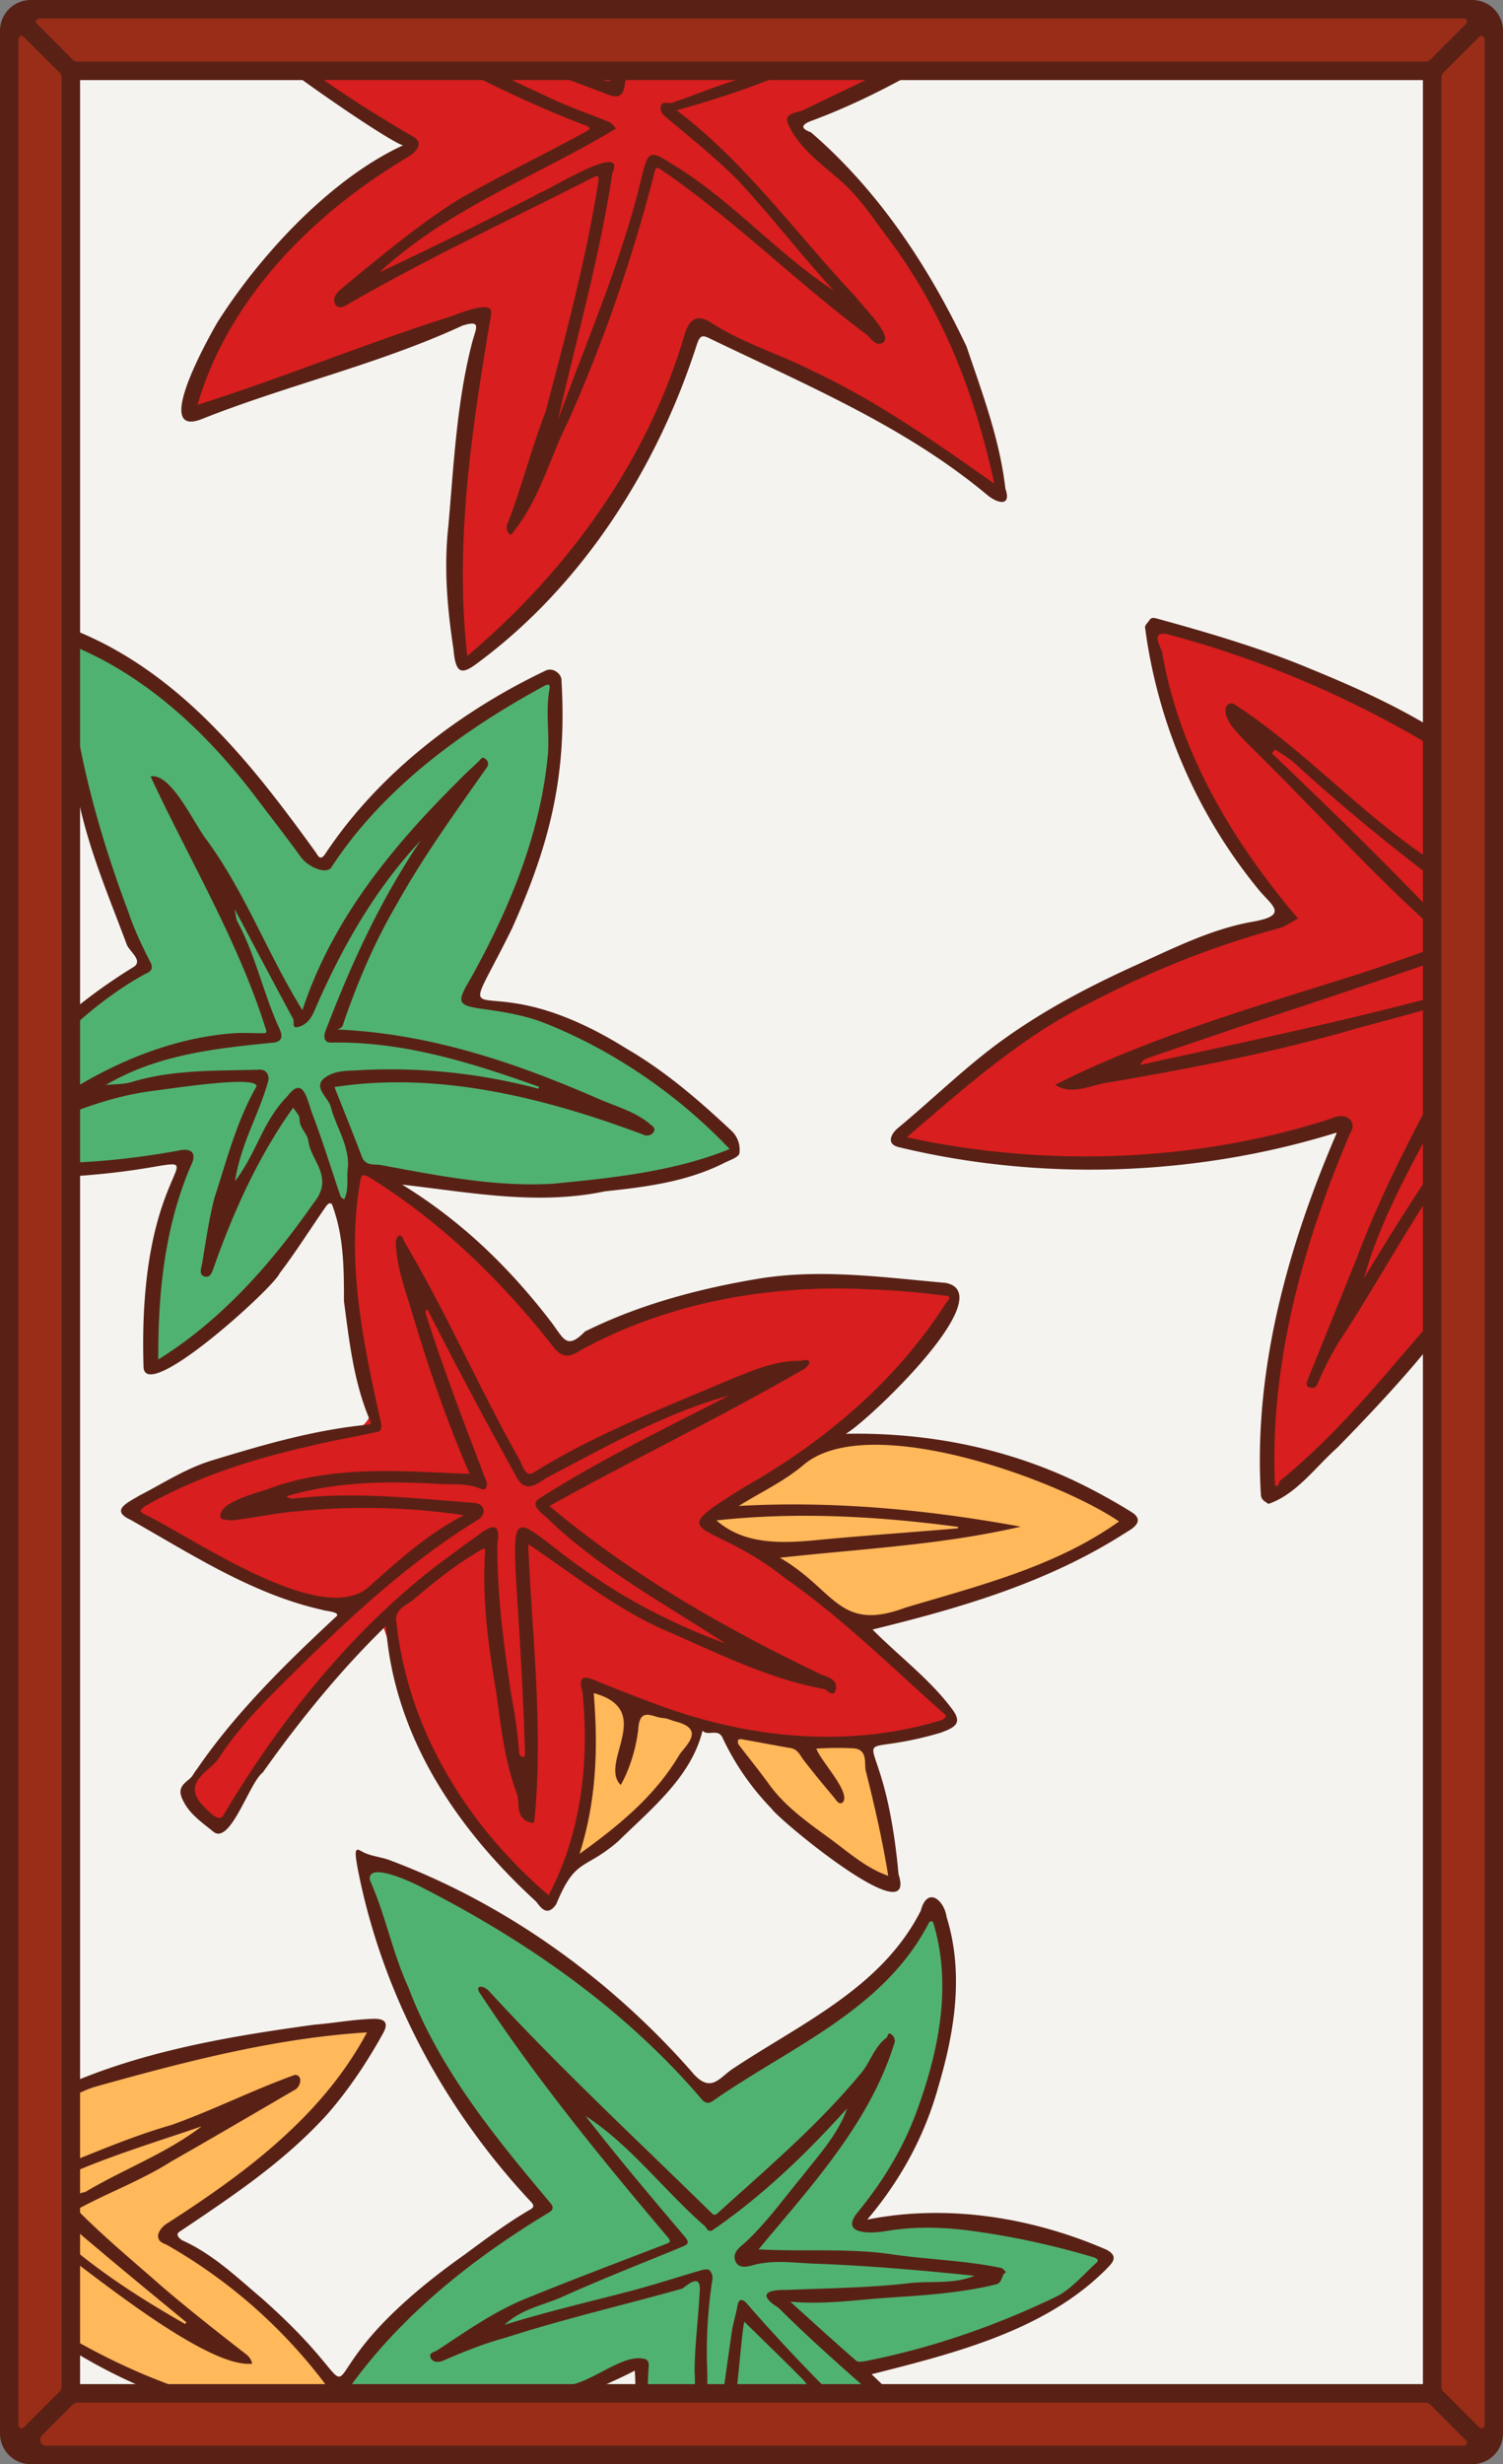
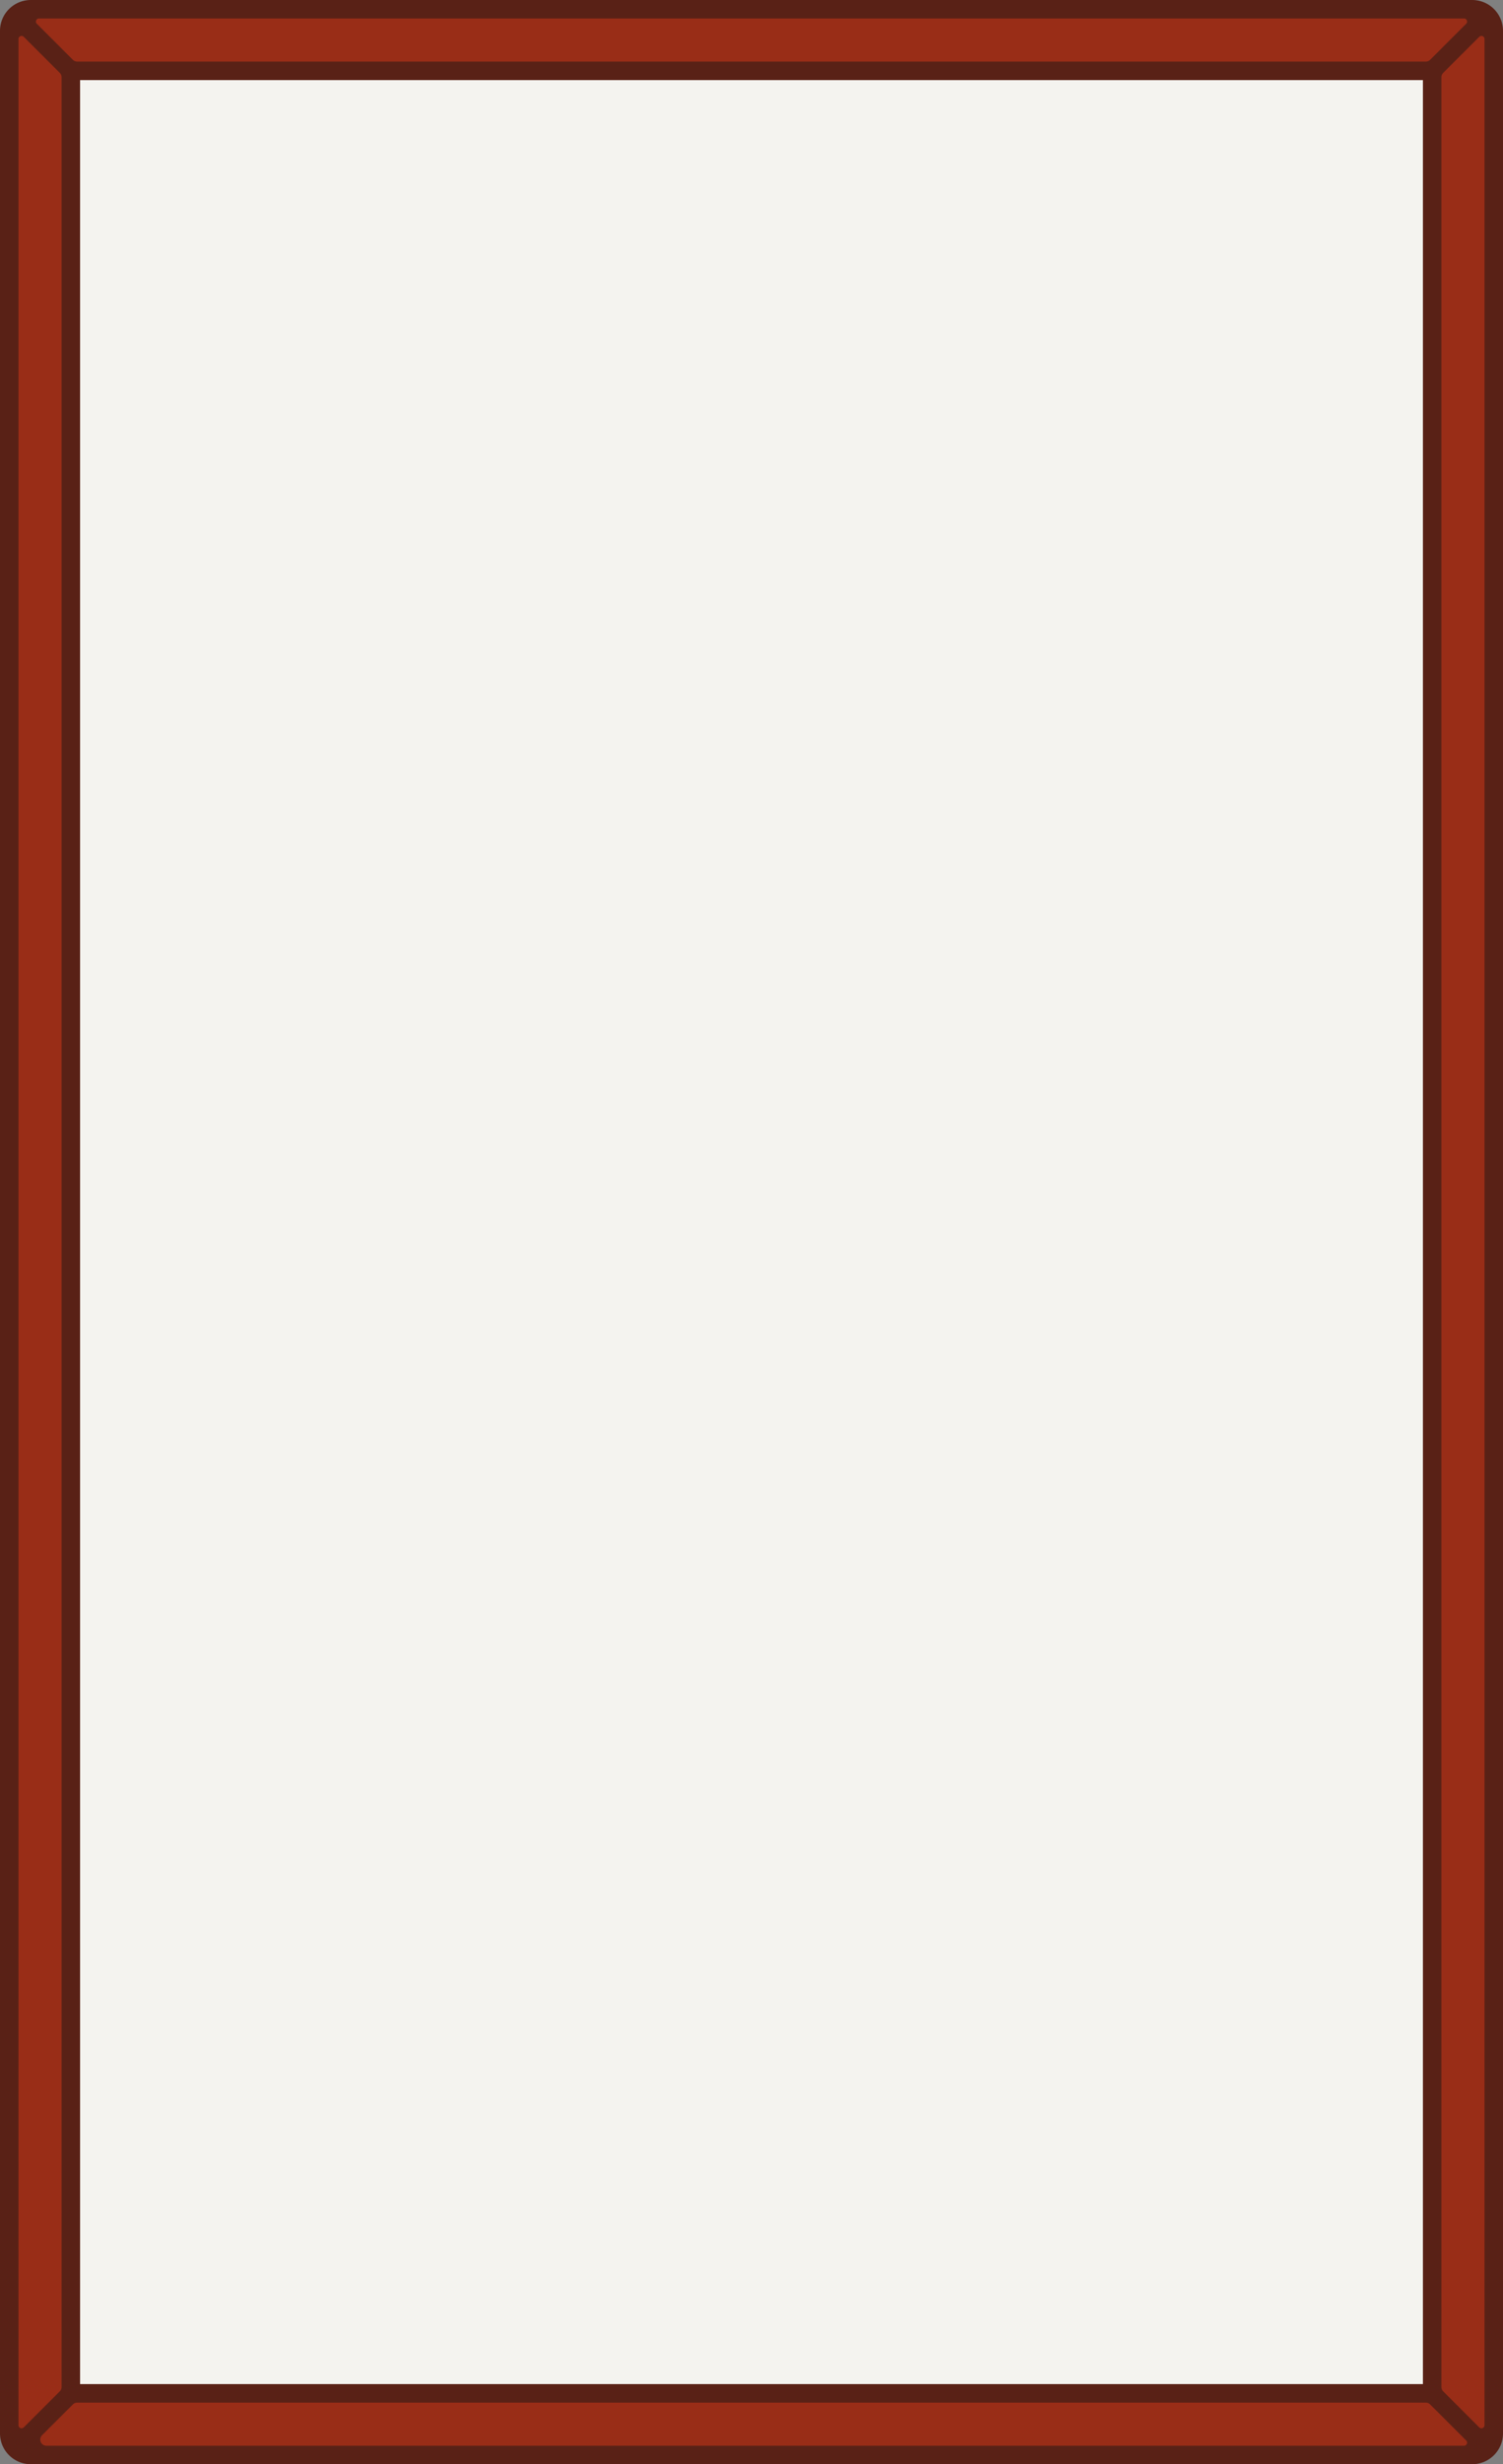
<svg xmlns="http://www.w3.org/2000/svg" viewBox="0 0 976 1600">
  <rect x="0" y="0" width="976" height="1600" fill="#808080" stroke="none" />
  <defs>
    <style>.cls-1{fill:none;}.cls-2{fill:#f4f3ef;}.cls-3{clip-path:url(#clip-path);}.cls-4{fill:#50b271;}.cls-5{fill:#ffb85a;}.cls-6{fill:#d81e1e;}.cls-7{fill:#592116;}.cls-8{fill:#992d17;}</style>
    <clipPath id="clip-path">
-       <path class="cls-1" d="M960,22V1578a6,6,0,0,1-6,6H22a6,6,0,0,1-6-6V22a6,6,0,0,1,6-6H954A6,6,0,0,1,960,22Z" />
-     </clipPath>
+       </clipPath>
  </defs>
  <g id="Paper_Backing" data-name="Paper Backing">
-     <path class="cls-2" d="M960,22V1578a6,6,0,0,1-6,6H22a6,6,0,0,1-6-6V22a6,6,0,0,1,6-6H954A6,6,0,0,1,960,22Z" />
+     <path class="cls-2" d="M960,22V1578a6,6,0,0,1-6,6H22a6,6,0,0,1-6-6V22a6,6,0,0,1,6-6H954Z" />
  </g>
  <g id="Wikipedia_Cropped" data-name="Wikipedia Cropped">
    <g class="cls-3">
      <path class="cls-4" d="M451,1653c-15.39-11.81-18.42-34.94-26.81-51.68-12.62-21.77,1.21-55-13.19-65.89-60.65,29.63-125.85,39.77-194.18,39.36-21.35-6.54,39.57-65.55,49.68-76.44,81.07-81,115.88-33.88,39.71-125.56-12.55-11-90-159.89-61.58-161,81.55,24,156.9,86.68,211.61,145.59,47.64-16.08,115.47-61.35,143.35-110.71,1.91-4.38,9.21-4.27,10.26.49,12.55,43.25,4,82.62-9.68,121.78,1.87,16.41-52.45,75-32.83,76.43,48-8.26,98.18,3.2,144.49,16.51,17.56,33.51-118,68.29-145,74.19-17.17,10.64,34.16,38.64,41,49.85,14.67,11.57,46.53,36.78,13.55,45.84-33.64-17.47-58.47-54.37-88.26-76.2-17.26,15.34-25.43,48.86-44.75,66.5C476.13,1632.13,468.57,1654.72,451,1653ZM102.75,886.76c-9-4.14-1-21.08-3.12-29.55-4-35.66,14.67-72.66,18-103.38-11.48-5.36-26.82,3-39.39,3-24.23,5-50-1.44-72.69,3.79-17.48,12-6.73-40.39-9.53-45.06,24.32-32.37,60.52-65.82,93.71-85.27a6,6,0,0,0,2.35-7.88c-13.2-19.38-75.51-215.19-43.8-206.86,69.85,28.29,109.31,83,150.24,138.34,15.92,21.41,32.29-27.76,49-36.34,17.87-15.21,98.89-92.56,113.28-69.7,5.06,71.17-26.24,139.47-54.49,199.43,39.32,10.57,78.62,21.13,115.06,48.59,13,12.8,58.27,37.35,54.46,53.58-35.73,15-78.22,19.37-116.19,23-29.83,9-120.69-22.86-130-8.06-.63,14.32-.16,23.39-16.13,13.47C202.37,786.13,133.24,875.53,102.75,886.76Z" />
      <path class="cls-5" d="M0,1604c-11.09-33.16-.38-234-4-276.23,5.1-6.12-7.48-119.21,4-124.8,28.14,30.34,39.89,94.71,40.83,144.3-1,5.21,3.2,10.88,8.69,8.24,59.58-21.15,121.73-32.43,184.22-40.4,25.49.4-26.83,54.36-35.48,65-9.18,17.81-101.85,66.53-84.73,75.55,25.54,12.17,158.74,116.38,77.17,115.34-166.52-17.13-130.26-109.31-180.61,27.22C12.71,1604.57,3.77,1604.31,0,1604Zm576.79-382c-36-10.58-167.62-128.3-53.94-87.51,14.58-5.8,46.55-9.34,43.34,14.75C567.61,1166.65,587.42,1211.3,576.79,1222Zm-200.43-14.27c-9.79-10.18,10.12-42.14,5.79-59,5.46-12.73-8.29-52.69,5.34-53.24,8,1,15.87,8.07,18.84,13.49,3.12,6.38,9.93.39,14,.39A119.79,119.79,0,0,1,440,1114C483.47,1125.33,393.12,1199,376.36,1207.73Zm188.18-155c-21.22,1.15-31.7-20.34-49.33-30.16-13.11-5.3-10.47-14.65-18-18.11-10.59.84-54.26-17.51-27-22.18,13.29-13.68,34-21.64,49.58-34.64,57-33.72,131.49,1.27,186.06,23.85,23.05,10,36.61,17.45,5.58,30.39C666.5,1027.43,614.7,1042.43,564.54,1052.74Z" />
      <path class="cls-6" d="M356.23,1234.65c-61.83-43.43-84.94-111.54-107.83-180.06-41.53,33.93-72.91,83.3-101.66,128.31-19.48,4.76-33.71-27.93-13.64-37.72,99.1-134.72,136.59-67.93-5-138.32-9.36-9.39-42.59-15-39.63-29,32.17-22.74,72.75-33.09,110.58-42.54,88-7.77,8.09-43.52,31-169.68,19-25.41,120,90.26,132.92,107.09,3.3,4.77,7.84,3.6,12.27.41,21.15-13.33,44.78-19.3,67.79-26.67,60.13-18.64,109.34-15.27,172.2-9.05,6.16.67,6.27,8,1.67,11.87C581.42,912.83,516.34,943.6,462.53,988.1c52.62,36.62,116.71,78.79,155.43,127.38-69.31,34.85-156.84,10.47-227.21-18.28a6,6,0,0,0-8.24,5.91C385.87,1145.46,381.47,1203.44,356.23,1234.65ZM829,968.82c-19.8-32.72,10.05-134.71,21.27-173,51.58-131.35.13-12.43-229.08-46.9-9.3-4.09-39.06.74-35-13.73,38-31.84,72-63.51,117.82-86.58,40.16-21.07,81-37.68,125-49.59,13.07-5.59-4.35-17.05-8.26-23.5C803.13,560.1,722,409,758.46,407.79c75.51,21.63-5.75-5.93,117.74,43.3,33.51,14.29,62.18,35.34,93.07,53,3.71-1,10.21-3.52,10.73,2.54-.16,91-.08,196.72,0,287.73C938.16,855.62,886.3,922,829,968.82ZM303.42,429.89c-16-41.66-3.51-94.86-1-142.13-4.55-16.8,31.64-102-9.47-78.34-57.38,16.34-111.17,45.32-167.63,56.14,14.25-72.66,73.77-126.78,135.61-166,12.4-14.6-50.56-36.07-62.75-51.13-18.46-11.5-35.8-32-55.36-43.56-5.22.09-5.36-9,0-8.84,81.48.08,213.09-.11,294.57.09C443.11,1.71,665.21-15.7,655,3.27c-180.6,123.25-163,12.9-48.76,190.41C629,230,639.18,272.09,649.52,313c-4.43,14.91-33-18.49-42.23-20.58-47.25-34.31-101.75-58-154-80.93C421.57,294,379,373.09,303.42,429.89Z" />
-       <path class="cls-7" d="M976,802c-26.4,52.37-67.08,96.42-107.62,138-14,12.36-26.54,30.34-44.76,36.48-1.89-1.59-4.54-2.21-4.85-6C813.9,889.33,836.38,809,868.16,735.33c-91.19,28.36-191.77,32-284.9,9.41-8-2.13-4.4-8.79-.31-12.18,23.24-19.26,44.68-40.55,69.38-58.21,26.82-19.17,55.58-34.19,85.48-47.75,24.59-11.14,49.2-23.51,75.42-28.08,22.75-4,14-9.67,5.41-19.28a337.81,337.81,0,0,1-75.07-171.83c-.28-1.26,1.71-3.05,2.69-4.57,1.13-1.75,2.39-1.89,4.57-1.33C785.38,411,820,421.15,853,435.12c42.7,17.48,84.74,37.77,119.69,68.45,3.57,3.5.45,4.35-3.07,6.59-64.24-44.5-136.34-78.56-211.85-98.43-11.3-2.12-3.32,9.41-3,12.29,11.06,64.79,46.05,122.93,88.13,172.37-4.29,2.21-8.36,5.37-12.92,6.48-43,11.57-84.66,28.54-124,49.22C662.31,674,625.47,707,588.86,738.41,678.67,758.07,777,754.74,864.72,726.2c8.46-4.38,17.54,1.28,11.85,10-30.42,71.37-52.33,150.47-48.63,228.28,2.88,1.4,2.24-2.45,3.57-3.29C859.6,938.42,884,911.1,907.4,883.52c21.64-25.45,44.8-50.11,59.73-80.39C972.42,788.33,980.84,793.54,976,802ZM840.63,495.49c41.88,38.37,86.46,73.22,132.52,106.42,2,1.4,4.21,3.18,6.06.68,1.43-2,.11-4.6-2-6.17-19.22-13.25-35.69-30.54-55.41-43-41.79-29.32-76.2-67.17-118.88-95.27-1.72-1.18-3.83-2.5-6.17-.2-4.87,8.32,10,21,14.85,26.36,42.12,41.26,81.53,85.43,125.77,124.41,1.07.92,4.09,2.91,1.16,4-19.06,7-38.19,13.84-57.5,20.1-65.87,20.85-134.42,40.55-195.75,71.45,10.76,7.74,24.75-.68,36.43-1.74,54.39-9.37,108.69-19.9,161.69-35.48,27-7.13,53.79-14.72,80.79-21.62,4.49-.91,2.39,1,1.32,2.92-30.62,55-62.4,109.72-84.61,168.82-10.55,26.29-21.23,52.56-31.77,78.85-.51,1.32-1.64,4.28,1.38,4.89,1.87.38,3.67.68,5-2.3a234.48,234.48,0,0,1,13.12-26.07c24.94-37.57,46-77.62,72-114.4,9.4-17.15,21.52-32.12,33.44-47.39,2.37-3,5-6.83,2.5-11-1.38-.2-4.55,1-5.42,2.12-30.86,40.9-59.29,84.46-85.34,128,8.65-31.74,25.21-63.2,41-92.7,16.68-30.26,31.67-61.58,49.13-91.48,1.7-3.1,4.66-6.67,1.24-9.64-1.39-1.85-2.92-.9-4.74-.2-76.35,22.42-154.3,38.56-232,55.57a7.7,7.7,0,0,1,4.63-4.35c19.57-6.71,39.21-13.22,58.76-20q71.43-23.24,142.62-47.8c18.06-4.76-7-16-11.5-21.92C899.7,560.22,863,524.5,825.9,489.11l2.29-2.45C832.35,489.58,836.8,492.18,840.63,495.49ZM731.75,994.67c-50.61,32.64-106.87,49.09-165.15,63.37,17.38,17.55,37.62,32.52,52.23,52.41,5.65,8.12,2.12,11-8.35,14.71-69.56,20.31-37-18.39-27,91.77,12.7,39.37-76.9-34.47-82.39-42.52a169.22,169.22,0,0,1-31.88-46.06c-3-6.42-9.51-.79-13-4.63-7.35,30.06-33.47,50.89-54.73,71.79-22.19,19.25-27.66,10.28-40.27,40.86-6.6,9.71-11.33,0-13.4-2-51.62-47.39-92.06-107.5-97.22-178.64-29.76,29-56,61.36-80,95.21-8.76,6.42-21.33,48.51-32.58,37.93-7.65-6.21-15.65-11.5-19.87-21.36-3.64-8.52,4.26-10.63,7-14.75,25.51-38.43,58.88-71.13,92.5-102.53,5.16-3.75-6.29-4-8.53-5-45.25-10.14-84.62-36-124.6-58.57-12.94-6-1.76-10.95,5.68-15.42,15.75-8.11,30.73-18,47.85-23.11,33.21-10.14,66.48-19.84,101.19-23.12,2-.18,2-1.39.9-3.07-10.39-24.3-13.33-51.11-16.77-77.07,0-20.88-.06-41.37-7.22-61.36-1-3.84-3.26-1.91-4.43-.23-10.09,14.49-19.47,29.51-30.16,43.53-3.53,9-89.19,87-88.36,59.85C88,712.43,180.47,761.52,17.87,765c-6.54.82-15.18-1-15.3-7-.12-5.18,8.93-2.83,13.92-3,33.27,1.09,66.2-1.88,99-7.85,9.28-2.15,12.75,1.68,8.09,10.54-16.73,39.59-21,82.28-20.79,125,41.14-25.52,73.64-62.53,100.9-101.64,13.57-16.67-1.71-27-3.45-40.2-.66-5-5.83-8.35-5.68-14.18.06-2.46-2.69-5-4.17-7.5C168,750.49,152,785.83,139.14,822.05c-1.33,3.39-2.13,8-6.51,6.68-3.84-1.16-1.79-5.81-1.32-8.67,2.31-14,4.36-28.14,7.83-41.89,8-24.52,14.47-50.2,27.39-72.72,1.08-7.8-59.45,2.1-67.5,2.84-25.43,3.43-49.11,12-72.21,22.71-9.36,4-3.28-8.9.3-10.66,35.91-25.57,78.21-45.56,122.53-49.27,7.11-.7,14.35-.18,21.54-.2,2.21,0,1.91-1.38,1.39-2.71-18.1-57.69-49.52-109.61-74.78-164,13.48-2.66,28.56,31.53,36.34,41.09,25.13,34.32,39.88,74.63,62.24,110.64,19.35-58.84,58.11-106,101.28-148.88,4.17-4.42,8.77-8.43,13.14-12.65,1.22-1.18,2.2-3.34,4.25-1.78,1.84,1.4,2.65,3.48,1.09,5.72-20.67,29.4-41.74,58.52-59.18,90-14,24-24.79,49.53-33.81,75.71-.52,1.46-.19,3.19-4.17,4.45,59.44,2.54,115,21.13,168.85,44.66,11.92,5.29,25,8.51,35.07,17.43,5.16,3-.75,8.65-5.21,6.14C354.38,713,285,695.37,217.19,705.83c5.9,14.89,12.07,30,17.82,45.25,2.4,6.36,8.57,4.6,12.47,5.42,36.6,6.76,74.55,14.39,111.8,12.06,38.46-3.69,78.69-7.93,114.54-22.5-33.24-35-74.93-63.77-119.93-81.71-12.68-5-26.64-7.38-40.22-9.21-16.5-2.37-17.52-3.93-8.25-19.44,25.38-45.46,45.77-94.54,50.46-146.85.86-13.87-1.62-27.83,1-41.68.48-2.55-.73-3.28-3.11-2-53.2,28.92-104.86,66.46-138.41,117.72-2.86,5.12-14.9.67-20.12-6.57-9.63-13.37-19.83-26.33-29.74-39.5-32.25-42.26-72.23-79.58-122.23-99.13,3.4,59.61,19.11,118.77,40.1,174.46,3.71,11.25,8.92,22.08,14.33,32.65,2.89,5.64-2,6.77-4.08,7.94C56.84,653.12,28.51,684.13.46,714.76c-.7,1.16-1.45,3.7-3.51,1.34-1.6-1.86-2.77-3.48-.82-6,23.93-33.39,55.35-60.5,90.32-82.07,7-4.12-2.38-10.08-4.15-14.81-10.68-28.63-22.63-56.7-29.72-86.67-8.86-37.34-16.29-75.12-17.79-113.5-.69-9.57,6.08-7,9.4-5.51,70.65,26.71,118,86.4,160.93,146,1.39,2,2.92,6.24,6.66,0,34.73-51.81,86.9-91.63,142.85-118.28,4.94-2,10.29,2.57,10,6.87,3.6,61-7.21,105-32.09,160.63C292,685.13,307.92,619,406.85,680.88c25.35,14.72,47.23,33.71,68.46,53.62a17,17,0,0,1,4.88,14.12c-.37,3-7.06,4.83-10.95,7-24.07,11.86-50.19,15.12-76.37,17.9-44.23,9.27-87.84.63-131.74-4.36,38,23.26,68.93,53.11,95.8,87.92,9.27,11.85,10.55,20,23,7.41,35-17.32,72.87-27.5,111.18-34,40.9-7,81.84-1.15,122.77,2.46,37.27,6.84-50.62,90.31-64.67,98,51-1,101.63,8.63,147.66,30.14a379.64,379.64,0,0,1,37.74,20.59C744,987.41,735.36,992.57,731.75,994.67Zm-517-276.11c-1.69-6.61-14.24-14.08-.59-20.73,4.7-2.29,10.63-2.68,16-2.77a372.77,372.77,0,0,1,119.51,11.86l.33-1.26c-43.28-15.5-88-29.58-134.58-28.7-5.31.33-5.32-4.09-4.08-7.44,16.44-43.24,35.8-85.39,61.83-123.77-30.13,32.11-51.9,70.83-69.25,111.09-2.23,5-5.33,8.79-10.4,10-4.31,1.07-2.2-3.48-3.18-5.29-12.29-22.73-24.33-45.59-38-71.34,1,4.77,1,6.6,1.74,8,11.68,21.57,16.66,45.76,26.62,68,1.34,3,5,9.58-2.8,10.73-37.9,3.77-75.43,7.66-109.24,27.56,6.07-.66,11.93-.38,17.17-2.05,26.53-8,54.19-7.13,81.43-7.88,7.48-.87,7.41,5.79,6.93,7.37-6.53,23-17.64,40.08-21.58,65,14.26-18.68,17.76-38.63,34-55.15,10-13.26,12.54.81,15.87,10.54,6.89,17.89,12.49,36.27,18.65,54.44.29.84,1.53,1.35,2.32,2,3.37-6.12,1.43-14.44,2.51-21.37C226.64,743.23,218.1,731.63,214.75,718.56Zm70.9,296.35c8.19-6,16.25-12.11,24.55-17.91,9.46-7.52,15.13-8.37,12.77,5.3-.24,33.57,4.25,66.26,9.22,99.3a325.83,325.83,0,0,1,4.94,36.27c.12,3.07,4,4.52,3.8.47-7.52-234.34-35.31-132,130-71.3-38.45-25.2-80.16-47.63-113.61-79.41-3.11-3.78-14.45-9.83-7.17-14.65,39.31-25.07,81.69-45.47,123.14-66.81-41.69,11.53-80,33.24-118.22,53.3-6.88,4.19-14.33,11.17-20.63-2.23-19.52-35.3-38.67-71-56.81-107-1.26.77-1.61,1.46-1,3.18,11.71,36.54,25.34,72.37,39.12,108.17,1.11,3-.05,6.55-3.32,5.16C303.5,962.92,294,964,285,963.53c-33.16-2-66.88-1.57-99,8a6.47,6.47,0,0,0,5.18,1.42c37.41-4.38,75-.44,112.37,2.52,3.35.48,9.51-.52,10.56,5.2.32,1.72-1.48,4.71-3.16,5.77-41.69,25.37-78.16,58.48-113,92.5-19.9,19.78-40.62,39-55.81,62.61-5.65,8.76-25.72,15.93-9.26,31.92,3.39,3.3,8.07,8.63,11.57,6.19C181.13,1117.77,227.84,1058.93,285.65,1014.91ZM439,1117.86c-2.87-.75-5.68-2.21-8.56-2.35-6.42-.32-15.23-7.86-16,7.63-1.42,11.76-5.36,25.32-11.36,35.85-14.51-14.53,23-48.55-17.54-59.69,2.92,35.64,1.82,69.58-9.2,104.43,25.49-18.43,48.65-37.19,64.66-64.07C444.07,1134.36,459,1123,439,1117.86Zm123.28,32.32c-1.29-4.81,1.65-14.29-8.06-15a217.94,217.94,0,0,0-24.11.2c2.59,7.84,23.13,29,17,35-2.37,1.8-4.22-1.76-5.7-3.52-6.59-7.84-13.15-15.73-19.39-23.85-2.47-3.2-3.85-7.16-8.61-8-10.68-1.83-21.33-3.89-32-5.79-.69-.12-2,.22-2.11.59a3.74,3.74,0,0,0,.26,2.83c6.51,8.58,13.37,16.9,19.65,25.64,10.71,14.92,25.62,25.2,40.05,35.76,11.91,8.72,23,18.85,37.53,23.93C573.13,1195.37,567.93,1172.47,562.3,1150.18Zm-52.24-125.27c-50.31-40.33-82.58-24.89-26.13-59.67,51.42-29.22,97.78-68.3,129.86-118.37.83-1.28,4.91-5,1-5.49-16.42-2.06-33-3.71-49.5-4.14-64.79-3.5-130.63,8.1-187.86,39.27-5.76,3.63-11.24,6.43-17.5-1.25-32.64-41.69-70.33-79-115.08-107.66-8.17-5.52-10-6-10.8-1.3-9.46,52.89,1.8,105.4,13.22,157,.44,2.25.94,5.66-1.72,6.27-15.12,3.43-30.49,5.87-45.51,9.67-36.88,8.36-72.54,19.8-105.58,38.53a11.56,11.56,0,0,0-3.27,3.13A5.7,5.7,0,0,0,93,982.79c31.13,14.68,116.75,75.49,146.9,47.16,18.84-16.73,37.73-34,61.34-46.14a441,441,0,0,0-107.75-2.57c-13.37,1-26.6,3.9-39.94,5.59-3.41.43-7.64.54-10.27-1.13-2.76-10.49,24.92-16.52,32.47-19.51,41.94-15.14,85.7-10.81,129.2-9.23-14.44-33.27-26.43-67.93-36.82-102.9-4.55-15.35-10.47-30.51-11.11-46.82,0-4.88,3.55-7.51,5.13-1.7,27.51,46.16,49,95.89,75.48,142.78,1.74,3.22,3.57,11.17,8.87,7.77,40.49-25.15,85.17-42.32,128.87-60.88,14.26-5.72,28.75-12,44.81-11.63,5.13-1.57,7.6.35,2.68,4.91-54.57,31.57-110.81,58.6-166.07,89.33,53.09,44.74,113.84,79.43,176.41,109.39,4.24,1.66,11,3.29,9.54,9.75-1.34,5.9-5.65.2-7.71-.28-37.67-6.92-71.49-24.62-106.36-39.51-31.19-14.52-56.89-35.23-85.68-54.58,2.45,59.8,9.93,118.89,4.11,178.65-.25,2.17-.46,2.73-2.92,2-9.9-2.92-6.37-12.72-8.61-18.76-7.74-20.87-10.33-43.18-13.24-65.28-5.18-30.07-9.25-60-7.41-90.61,0-2.06,1.05-4.34-3-2-15.64,9.14-29.71,20.4-43.4,32-4.27,3.62-12.27,6.22-11.2,13.82,7.39,70.54,45.82,132.61,98.94,178.18,21.2-40.26,26.41-86.29,22.07-131.07-.18-2.93-5.16-13.92,7.15-8.86s24.86,10,37.4,14.64c60.17,23.16,126.23,30.57,188.64,11.52,1.7-.5,3.46-2.4,2.17-3.59C579.6,1083.18,547.47,1051,510.06,1024.91ZM465.23,987.2c17.55,15.43,41,14.95,62.83,13,31.29-3.09,62.68-5.15,94-7.86,0-.32.06-.63.1-.95C570.28,984.46,517.19,981.51,465.23,987.2Zm261.43.67c-40.16-27.32-162.23-71.7-204.32-37.18-12.81,11-28.65,18.4-42.65,27.11C541,974.42,602,980.13,662.78,991.25c-51.13,11.88-103.19,14.33-156.35,20.19,36,20.82,38.18,48.59,81.56,32.38C635.79,1029.56,685.55,1017.21,726.66,987.87Zm-8.13,472.85c-48.39-21-103.32-29.89-155.38-19.54,21.64-25.57,37.51-54.49,46.4-87.08,10.52-35.68,16.35-73.17,5.16-109.32-1.55-11.14-12.57-20.33-16.8-4.12-25.56,50.26-77.65,73-122.25,102.71-8.75,5.81-14.27,16.59-26.55,1.72-53.09-60.4-120.78-109.15-196.33-137.39-6-2.19-12.62-2.46-18.34-5.84-4.12-2.43-4.49-.18-1.45,15,16.27,79.89,56.27,153.49,112,213,2.55,2.77.84,3.89-.9,4.91-15.12,8.79-29,19.26-43.08,29.63-125.91,89.37-40.23,108.14-131.15,27.76-16.36-13.82-31.72-28.67-51.6-37.57-1.65-1.09-4.61-3.65-1.78-5.48,33.88-22.76,68.06-45.44,95.81-76.07,14.35-16.38,26.13-34.17,36.55-53,3.43-6.21,1.61-9.46-6.36-9.24-12.9.36-25.54,2.82-38.28,3.81-52.17,7.13-105.09,16-154,36.08-2.45,1.14-5.69,1.16-5.23-3.61,3.38-22.34-1.15-45.54-4.44-67.75-5.55-21.64-12.48-43-23.86-62.45-3-5.07-3.81-15.44-12.14-13.26-5.51,2-.45,9.63,1,12.78C29.06,1260,37.91,1309.68,37,1358.81c.1,4.64.88,7.91,6.83,4.4A82.45,82.45,0,0,1,61,1355.14c57.94-16.19,117.27-31.81,177.31-35.52-29.12,54.59-79.69,91.93-130.71,124.63-5,3.74-8.09,10.42.17,13A338.63,338.63,0,0,1,212,1549c6,8.84-6.41,11.84-5.16,18.91-55.81-1.56-110.64-21.22-159.11-48.85-5.51-3.3-11.07-3-12.56,3.68-5.59,25.28-18.95,47.18-29.48,70.31-1.23,2.7-1.27,5.18.79,7,1.75,1.52,3.65,1.51,4.61,0,3.84-6.48,8.56-12.63,11.48-19.54,5.91-14.24,16.09-26.67,17.22-43.12.23-3.37,1.22-15.58,12-8.2,107.24,64,249.51,66.79,360.4,10.08,1.42,19-1.61,38.75,5.39,56.82,6.3,18.22,13.39,36.29,23.44,53h10c-21.21-32.41-32.45-70.52-30-109.37,0-2.84,1.36-6.82-2.15-8-14-3.93-33.76,14.78-49.47,16.89-49,16.58-100.83,22.64-152.55,22.29-3.43,0-2.6-1.73-1.51-3.28,34.1-55.32,85.35-97.36,140.61-130.74,1.39-.81,4.69-2.52,1.72-6.14-36.13-43-72.25-87-92.39-140.09-10.44-22.82-14.84-47-25.06-69.87-2.11-12.83,28.84,2,34.32,5,67.86,34.66,131,78.73,180.75,136.82,1.81,2.21,4.08,3.83,7.21,1.83,49.88-35.08,111.23-58.82,140.64-115.84.54-1,2.38-1.92,2.91-.09,12,39.48,3.94,81.43-9.66,119.24-8.67,25.17-22.56,48.16-39.63,68.93-3.68,4.48-6,10.17,1.56,12.06,6,1.51,12.91.59,19.23-.43,16.37-2.63,32.83-2.2,49.05-.38a516.76,516.76,0,0,1,84.12,17.9c.32.09,3.51,1.34,1.42,3.22-8.21,7.39-15.61,16.33-25,21.56-39.07,19-80.85,33.6-123.54,42.13-2.54.48-6.22,1.31-7.69,0-13.84-12-27.31-24.35-42.68-38.23,22.92,1.95,43.33-1.28,63.82-2.64,23.32-1.55,46.78-3,69.69-8.61,4.68-1.14,3.18-6.31,6.55-7.91-1-1-2-2.5-3.15-2.75-23.65-5-47.9-5.4-71.81-9-28.13-4-57.22-1.49-85.73-3.09,33.82-40.75,72.05-81.73,88.21-133.94a5,5,0,0,0-2-5.65c-2.37-1.83-2.17,1.49-3.24,2.27-8.19,6-10.48,16.3-17,23.6-27.7,33.37-60.74,61.39-92.79,90.43-2,1.79-3.12.23-4.14-.73-48.52-47.61-98.27-93.76-144.31-143.91-4-4-9.9-3.62-4.92,2.72,36.52,55.47,78.63,106.93,121.47,157.64,2.28,2.75.71,3.23-1.78,4.19-30.28,11.67-60.65,23.13-90.71,35.36-20.67,8.41-38.88,21.37-57.45,33.56-1.82,1.19-5.7,1.5-4.32,4.81s5.54,3,8,2c13.38-5.87,26.84-11.26,41-15.09,37.7-12.19,76.12-21,114.24-31.73,1.76-.62,12.15-11.27,11.56,1-.85,17.72-3.31,35.43-3.37,53.27,1.18,10-3.68,64.65,6.53,64.58,3.78-.29,3.87-3.68,3.53-6.49-3.64-21-1.1-42.38-2-63.56a306,306,0,0,1,3.56-55.18,7.19,7.19,0,0,0-2-5.65c-1-.89-3.7-.4-5.46.11-14.44,4.2-28.75,8.83-43.26,12.77-28.58,7.56-55.68,13.69-84.3,22.6,11.33-10.59,25.29-12.64,37.57-18.19,25.53-11.51,51.65-21.69,77.55-32.37,3.43-1.42,5.51-2.45,2.05-6.49-21.93-25.9-43.87-51.8-64.67-78.63,29.52,19.18,51.05,48.58,77.62,71.67,1.18,1.13,1.94,4.52,5.33,2.3,32.41-22.28,60.74-49.73,87-78.8-6,17-18.34,30.13-29.17,44.09-12,14.45-22.89,29.79-36.71,42.69-3.27,3.06-8.55,6.14-6.91,11.68,1.76,6,8,4.34,11.56,3.36,13.87-3.82,27.82-1.31,41.58-.94,34.08,1.29,68.33,4.25,102.26,7.81-13.66,5.7-28.19,3.16-42.28,4.79-26.42,3.06-53.19,3.27-79.82,4.41-14.05-.35-17.78,3.62-5.14,11.52,35.8,35.64,75.21,67.3,112.23,101.64q4.64,4.14,9.26,8.32c3.49,3.16,8.67,5.38,4.14,12.22-9.35,14.12-16.4,4.12-23.27-1.9-43.28-39-84.93-79.25-123.15-123.36-2.38-2.56-4.93-3.11-5.79,1.77-1,5.87-2.92,11.61-3.76,17.51Q469,1557.25,463.27,1600c-.42,2.21-.85,5.44,1.17,6.88,11,7.85,16.1-88.82,18.89-99.4,12.65,12.42,25.29,24.63,37.64,37.12,2.38,2.42,5.9,7.11,5,8.82-16.13,36.06-39.64,67.33-67,95.58h12c13.4-15.59,28.48-31,39-49,6.45-10.1,12.36-20.58,17.93-31.24,5.13-9.83,7.67-9,13.38-2,19.66,23.7,44.76,42.37,67.16,63.43,5.14,4.55,10.28,8.58,18.54,3,16.39-10.82,13-23.88.24-33.23-20.6-19.28-41.07-39.18-61.24-58.36,53.21-13.52,112.59-28.13,152.58-68.43C721.84,1469.72,727.07,1465.24,718.53,1460.72ZM130.84,272.17c55.79-22.19,114.94-35.55,169.53-60.78,12.44-3.85,8.79,1.5,6.44,10.18-10.27,39.08-12.07,79.77-15.65,119.84-3,26.88-.77,53.38,3.3,80,1.28,14.61,4.32,17.32,14.16,10.18,69.07-50.44,118.09-127.35,144-208.18,1.89-5.49,3.38-5.79,7.15-4.19C522,249.38,587,276.27,640.79,321.14c6.29,5.45,16.37,8.55,12.06-3.95-3.63-31.84-15-62-25.2-92.18C603,173,570.59,123.92,526.85,86.13c-.7-.7-11.71-3.46.61-7.88C572,61.75,613,36.53,653.15,11.21c5.79-2.24,9.74-16-.47-11.21-40.59,29.32-86.18,49.77-131,71.44-3.66,1.88-13.14,1.72-9.91,9,7.11,16,21.78,26,34.41,37.17,12.29,10.84,20.87,24.32,30.47,37,35.73,47.55,56.42,101.29,69,159.4-39.38-27.69-75.42-53.1-118.12-73.28-21.5-10.94-44.94-17.76-65.36-31-8.56-5.56-14-3.62-17.38,6.68-23.86,82.38-76,154.31-141.36,209.51-8.38-74.12,3.1-148.33,15.45-221.51,2.47-11.9-25.17,1.31-30.49,2.42-53.82,17.33-106.24,39-160.13,56,20.15-69.24,75.15-124.23,136-160.51,4-2.16,12.16-8.76,4.34-13.41C228.21,65.39,189.14,39.42,154.69,7.75,151.46,4.85,148,.84,142.86.84c-25.69-.93,110.06,92.4,118.9,93.52-47.25,21.69-93.48,71.9-120.81,115.33C135.46,219.25,98.6,284.54,130.84,272.17ZM228.33,6.6c49.45,27.39,99.07,54.76,152,74.88.18.06,4.6,1.54,1.15,3.42-27.9,15.38-56.78,29.1-84.34,45-26.62,17-51.09,37.41-75.39,57.53-2.37,2-6.65,6-3.82,10.57,1.29,2.07,4.65,1.7,6.8.26,51.68-30,106-55.29,159.26-82.46,1.49-.74,5.31-3.36,4.7,1.18-7.92,50.64-21.42,101-34.42,150.4-9.44,24.25-15.56,49.54-25.13,73.69-.57,1.44.21,4.19,1.35,5.34,2,2,2.44-1,3.5-1.87,16.61-20.93,23.48-48.46,35.52-72.11a1024.24,1024.24,0,0,0,55.57-160.74c.52-2.3,1.32-3.66,4-1.64,47.36,32.28,87.75,73,133.61,107.17,2.93,2.28,5.75,7.78,10.26,5.46,8.28-3.73-14.16-25.16-17.09-29.74C517.25,152.1,484.62,105.9,439.4,71.6c34.23-9.55,67.9-21,99.29-37.76,13.12-6.17,24.73-15.54,37-23.54,4.39-1.88,8.61-6.75,1.7-7.78-15,5-27,18.24-41.84,24-19.2,8.81-37.72,19.23-58.06,25.61-13.88,4.35-27.38,9.92-41.16,14.64-2.4.83-6.32-1.74-7.21,2.37-.8,3.68,1.84,5.71,4.77,8.15,15.19,12.65,30.58,25.18,44.62,39.05,21.76,23.25,41.24,48.84,62.88,72.3-37.1-24.2-66.9-59.42-105.23-82.29-14.22-9.23-15.35-8.1-19.35,8.09-12.81,54.35-35.41,105.65-54.41,158,12.07-53.29,27.14-105.87,35.22-160,9.82-21-40.13,10.31-46.08,12.31-35.89,18.67-67.7,34.47-105.14,52.06,45.68-42.18,102.4-62.21,153.65-93.41-1.51-1.43-2.77-3.45-4.56-4.19-11.79-4.89-23.93-9-35.5-14.33-28.1-12.94-56-26.34-83.9-39.71-14.72-7.06-29.25-14.51-44-21.6-1.73-.82-4-.35-5.9-.5C226.9,4.23,227.28,6,228.33,6.6ZM438.42,44.41C479.78,41.47,521.71,30,555.65,5.65c1.23-.92,4.23-1.27,2.57-3.5-6.39-3.21-17.85,6.43-24.56,8.33C525,15,437.09,49.22,439.07,35.12a94.81,94.81,0,0,0,2-27.06c-.29-3.91,1.43-8.47-2.68-11C436.13.5,434.61,3.47,434.54,8c-.11,8.2-2.67,16.33-3.36,24.57C430.76,37.65,428.05,44.21,438.42,44.41ZM252.31,3.24c44.89,22.85,92.36,39,139.33,56.94,3.54,1.29,11.94,6.05,13.76-3.36a169.12,169.12,0,0,0,3-27.67c-.36-6.71,4.78-32.4-5.33-32.19-2.26-.13-2.08,1.55-2.14,3-.62,12-1.27,24-2,38.23,0,.41,1.1,4.15-.23,5.49-2.57,2.6,2.18,11.93-7.78,8-18.89-7.4-38.07-14.09-57.23-20.83C306,22.52,282.14,5.74,253.81-.9,250.76-1.36,246.05,3.35,252.31,3.24ZM10.92,1539.6c6.84-23.16,13.73-46.31,20-69.61,2.85-10.52,3.21-12.25,5.93-10.14,25.64,18.51,98.11,78.05,126.87,74.87a9.83,9.83,0,0,0-4.05-6.2c-18-14-36-28.17-53.37-42.93-18.95-16.72-38.63-32.93-56.36-50.91,20-10.94,41.87-18.91,61.31-31.28,26.8-15.23,53.37-30.88,80-46.39,3.9-1.75,5.8-9.41.4-9.85-27.16,9.73-53.13,22.86-80.23,32.56-31.06,8.86-60.46,22.66-90.38,33.79-1.42-32.59-8.43-64.61-12.32-97-.59-3.57-4.5-1.93-7.41-1.94-2.67-.19-2.94,1.64-2.35,3.51,3.58,30.42,15.16,59.24,14.4,90.45.05,5-.19,16.25,12.47,10.81,9.62-4.14,19.41-7.93,29.08-12,24.83-10.09,50.63-18,76-26.69-23.11,17.72-50.5,27.63-75.31,42.48-30,7.62-8.23,23.38,6.25,35.6,19.54,16.61,39.44,32.8,59.2,49.16l-.8,1.08c-30.57-17.47-59.69-36.17-85.6-60.11-9.17-7.64-9.36,14.41-11.76,19.26-7,25.59-11,52.12-22.95,76.23C-3.43,1563.66,9.06,1548.31,10.92,1539.6Z" />
    </g>
  </g>
  <g id="Red_Japanese_Frames" data-name="Red Japanese Frames">
    <path class="cls-7" d="M0,20V1580a20,20,0,0,0,20,20H956a20,20,0,0,0,20-20V20A20,20,0,0,0,956,0H20A20,20,0,0,0,0,20ZM924,1548H52V52H924Z" />
    <path class="cls-8" d="M952.1,15.41,928.69,38.83A4,4,0,0,1,925.86,40H50.14a4,4,0,0,1-2.83-1.17L23.9,15.41A2,2,0,0,1,25.31,12H950.69A2,2,0,0,1,952.1,15.41ZM40,1549.86V50.14a4,4,0,0,0-1.17-2.83L15.41,23.9A2,2,0,0,0,12,25.31V1574.69a2,2,0,0,0,3.41,1.41l23.42-23.41A4,4,0,0,0,40,1549.86ZM936,50.14V1549.86a4,4,0,0,0,1.17,2.83l23.42,23.41a2,2,0,0,0,3.41-1.41V25.31a2,2,0,0,0-3.41-1.41L937.17,47.31A4,4,0,0,0,936,50.14ZM925.86,1560H50.14a4,4,0,0,0-2.83,1.17l-20,20a4,4,0,0,0,2.83,6.83H950.69a2,2,0,0,0,1.41-3.41l-23.41-23.42A4,4,0,0,0,925.86,1560Z" />
  </g>
</svg>